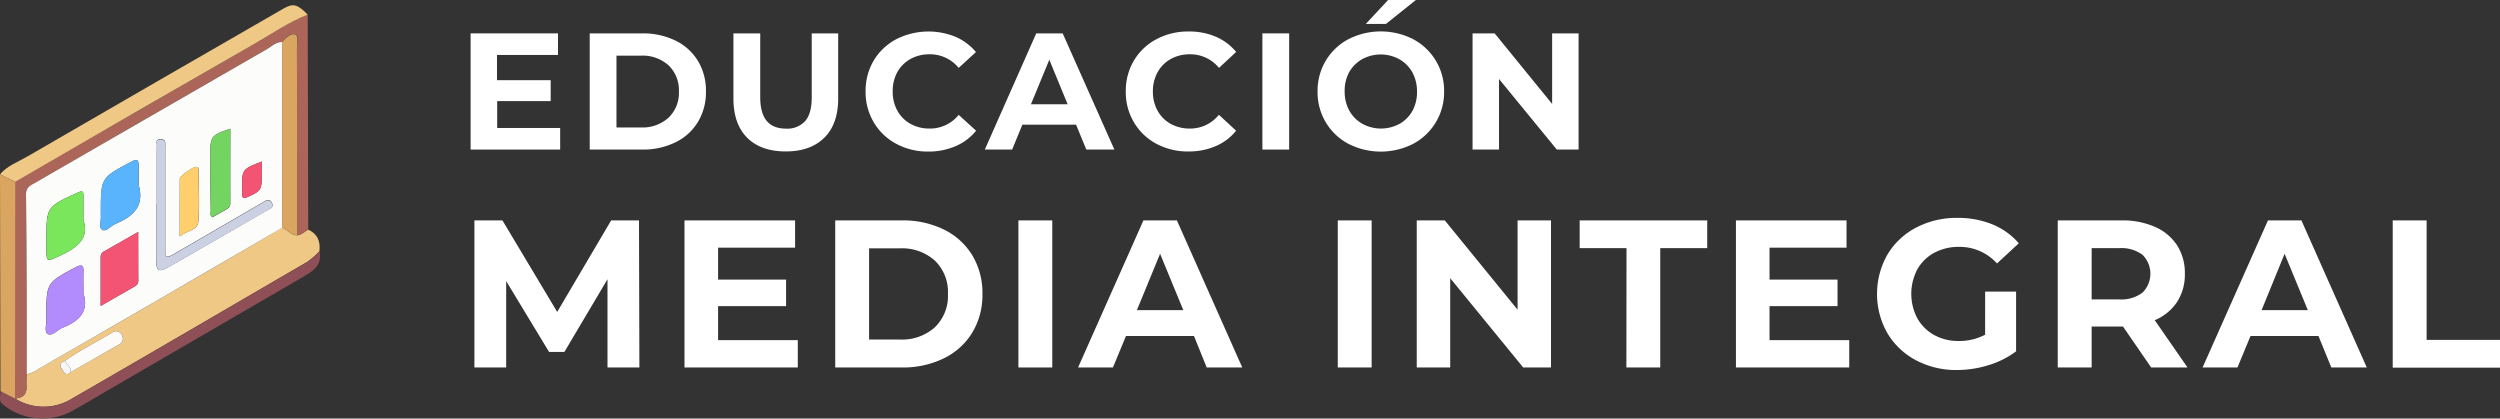
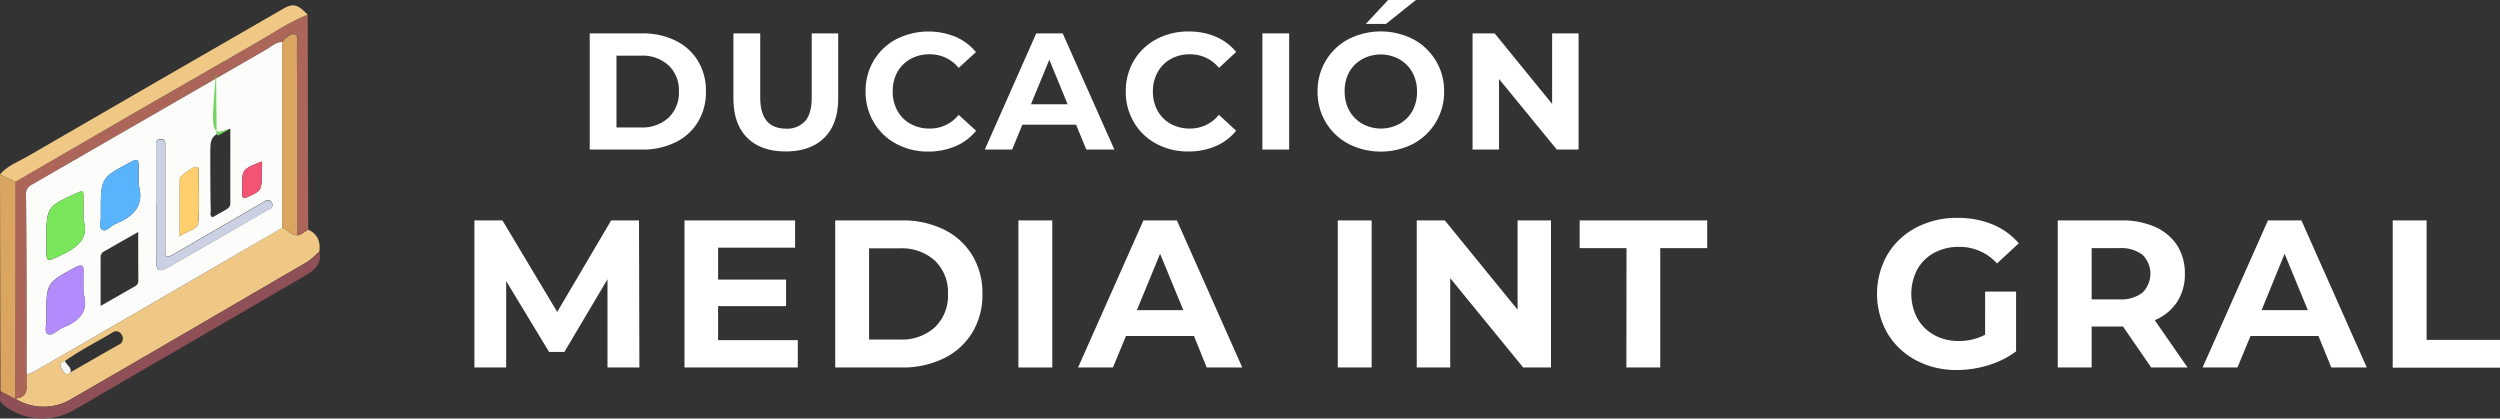
<svg xmlns="http://www.w3.org/2000/svg" viewBox="0 0 573.71 96.04">
  <rect x="0" y="0" width="573.71" height="96.04" fill="#333333" stroke="none" />
  <defs>
    <style>.cls-1{fill:#fff;}.cls-2{fill:#eec884;}.cls-3{fill:#ac6659;}.cls-4{fill:#efc885;}.cls-5{fill:#8f4f57;}.cls-6{fill:#daa560;}.cls-7{fill:#fcfcfb;}.cls-8{fill:#fdfbf9;}.cls-9{fill:#f6f6f6;}.cls-10{fill:#cbd0e2;}.cls-11{fill:#5ab4fd;}.cls-12{fill:#f35473;}.cls-13{fill:#7ae65c;}.cls-14{fill:#b28bfc;}.cls-15{fill:#73d462;}.cls-16{fill:#fecf6c;}</style>
  </defs>
  <g id="Capa_2" data-name="Capa 2">
    <g id="Capa_1-2" data-name="Capa 1">
-       <path class="cls-1" d="M128.55,29.37v4.95H108V7.66h20.05v4.95h-14V18.4h12.32v4.8H114.1v6.17Z" />
      <path class="cls-1" d="M135.33,7.66h12.06A16.94,16.94,0,0,1,155,9.31,12.34,12.34,0,0,1,160.18,14,13.14,13.14,0,0,1,162,21a13.14,13.14,0,0,1-1.84,7A12.32,12.32,0,0,1,155,32.66a16.81,16.81,0,0,1-7.64,1.66H135.33Zm11.75,21.59A8.89,8.89,0,0,0,153.43,27a7.9,7.9,0,0,0,2.37-6,7.9,7.9,0,0,0-2.37-6,8.89,8.89,0,0,0-6.35-2.23h-5.61V29.25Z" />
      <path class="cls-1" d="M171.48,31.62q-3.16-3.16-3.17-9V7.66h6.15v14.7q0,7.16,5.91,7.16a5.55,5.55,0,0,0,4.4-1.73q1.51-1.74,1.51-5.43V7.66h6.07V22.59q0,5.86-3.17,9c-2.11,2.1-5.06,3.16-8.85,3.16S173.59,33.72,171.48,31.62Z" />
      <path class="cls-1" d="M205.67,33a13.18,13.18,0,0,1-5.15-4.92,13.58,13.58,0,0,1-1.88-7.1,13.64,13.64,0,0,1,1.88-7.11A13.22,13.22,0,0,1,205.67,9a16.38,16.38,0,0,1,13.61-.55,12.44,12.44,0,0,1,4.68,3.5L220,15.58a8.46,8.46,0,0,0-6.67-3.12,8.88,8.88,0,0,0-4.4,1.08,7.76,7.76,0,0,0-3,3A9,9,0,0,0,204.86,21a9,9,0,0,0,1.08,4.42,7.76,7.76,0,0,0,3,3,8.88,8.88,0,0,0,4.4,1.08A8.41,8.41,0,0,0,220,26.36L224,30a12.22,12.22,0,0,1-4.7,3.54A15.56,15.56,0,0,1,213,34.78,15.2,15.2,0,0,1,205.67,33Z" />
      <path class="cls-1" d="M246.94,28.61H234.62l-2.35,5.71H226L237.8,7.66h6.07l11.86,26.66h-6.44ZM245,23.92l-4.2-10.21-4.21,10.21Z" />
      <path class="cls-1" d="M265.38,33a13.11,13.11,0,0,1-5.15-4.92,13.48,13.48,0,0,1-1.88-7.1,13.54,13.54,0,0,1,1.88-7.11A13.15,13.15,0,0,1,265.38,9a15.27,15.27,0,0,1,7.37-1.77A15.47,15.47,0,0,1,279,8.42a12.44,12.44,0,0,1,4.68,3.5l-3.94,3.66a8.47,8.47,0,0,0-6.67-3.12,8.86,8.86,0,0,0-4.4,1.08,7.76,7.76,0,0,0-3,3A9,9,0,0,0,264.57,21a9,9,0,0,0,1.08,4.42,7.76,7.76,0,0,0,3,3,8.86,8.86,0,0,0,4.4,1.08,8.42,8.42,0,0,0,6.67-3.16L283.67,30a12.22,12.22,0,0,1-4.7,3.54,15.56,15.56,0,0,1-6.25,1.22A15.2,15.2,0,0,1,265.38,33Z" />
      <path class="cls-1" d="M289.7,7.66h6.14V34.32H289.7Z" />
      <path class="cls-1" d="M309.43,33a13.27,13.27,0,0,1-5.19-4.94A13.51,13.51,0,0,1,302.36,21a13.54,13.54,0,0,1,1.88-7.07A13.25,13.25,0,0,1,309.43,9a16.36,16.36,0,0,1,14.88,0,13.36,13.36,0,0,1,7.09,12,13.39,13.39,0,0,1-7.09,12,16.36,16.36,0,0,1-14.88,0Zm11.7-4.55a7.86,7.86,0,0,0,3-3A9,9,0,0,0,325.18,21a9,9,0,0,0-1.08-4.42,7.86,7.86,0,0,0-3-3,8.9,8.9,0,0,0-8.5,0,7.86,7.86,0,0,0-3,3A9,9,0,0,0,308.58,21a9,9,0,0,0,1.08,4.42,7.86,7.86,0,0,0,3,3,8.9,8.9,0,0,0,8.5,0ZM318.55,0h6.37l-6.86,5.49h-4.63Z" />
      <path class="cls-1" d="M362.26,7.66V34.32h-5L344,18.13V34.32h-6.07V7.66H343l13.19,16.19V7.66Z" />
      <path class="cls-1" d="M139.41,84.33l0-20.25-9.89,16.68H126l-9.84-16.25V84.33h-7.29V50.58h6.43l12.57,21,12.38-21h6.39l.09,33.75Z" />
      <path class="cls-1" d="M183.08,78.06v6.27h-26V50.58h25.38v6.26H164.79v7.33h15.6v6.08h-15.6v7.81Z" />
      <path class="cls-1" d="M191.67,50.58h15.26a21.33,21.33,0,0,1,9.67,2.09,15.64,15.64,0,0,1,6.52,5.91,16.61,16.61,0,0,1,2.33,8.87,16.62,16.62,0,0,1-2.33,8.88,15.62,15.62,0,0,1-6.52,5.9,21.34,21.34,0,0,1-9.67,2.1H191.67Zm14.87,27.34a11.26,11.26,0,0,0,8-2.82,10,10,0,0,0,3-7.65,10,10,0,0,0-3-7.64,11.26,11.26,0,0,0-8-2.82h-7.1V77.92Z" />
      <path class="cls-1" d="M233.71,50.58h7.77V84.33h-7.77Z" />
      <path class="cls-1" d="M274,77.1h-15.6l-3,7.23h-8l15-33.75h7.68l15,33.75h-8.16Zm-2.45-5.93-5.33-12.93-5.32,12.93Z" />
      <path class="cls-1" d="M307,50.58h7.77V84.33H307Z" />
      <path class="cls-1" d="M355.93,50.58V84.33h-6.38L332.8,63.84V84.33h-7.68V50.58h6.44l16.7,20.49V50.58Z" />
      <path class="cls-1" d="M373.26,56.94H362.51V50.58h29.27v6.36H381V84.33h-7.77Z" />
-       <path class="cls-1" d="M424.37,78.06v6.27h-26V50.58h25.38v6.26H406.08v7.33h15.6v6.08h-15.6v7.81Z" />
      <path class="cls-1" d="M455.56,66.92h7.1v13.7a20.24,20.24,0,0,1-6.33,3.18,24.5,24.5,0,0,1-7.25,1.11,19.57,19.57,0,0,1-9.4-2.24,16.72,16.72,0,0,1-6.56-6.22,18.25,18.25,0,0,1,0-18,16.62,16.62,0,0,1,6.6-6.22A19.93,19.93,0,0,1,449.23,50a20.82,20.82,0,0,1,8,1.49,16,16,0,0,1,6.05,4.34l-5,4.63a11.53,11.53,0,0,0-8.69-3.81A11.81,11.81,0,0,0,443.9,58,9.7,9.7,0,0,0,440,61.81a12.06,12.06,0,0,0,0,11.24,9.94,9.94,0,0,0,3.86,3.83,11.38,11.38,0,0,0,5.64,1.37,12.61,12.61,0,0,0,6.05-1.44Z" />
      <path class="cls-1" d="M493.66,84.33l-6.47-9.4H480v9.4h-7.78V50.58H486.8a18.51,18.51,0,0,1,7.75,1.49,11.62,11.62,0,0,1,5.07,4.24,11.8,11.8,0,0,1,1.77,6.51,11.51,11.51,0,0,1-1.8,6.49,11.35,11.35,0,0,1-5.11,4.17L502,84.33Zm-2-25.87a8.18,8.18,0,0,0-5.33-1.52H480V68.71h6.33a8.07,8.07,0,0,0,5.33-1.55,6.11,6.11,0,0,0,0-8.7Z" />
      <path class="cls-1" d="M532.05,77.1H516.46l-3,7.23h-8l15-33.75h7.68l15,33.75H535Zm-2.44-5.93-5.33-12.93L519,71.17Z" />
      <path class="cls-1" d="M549.09,50.58h7.78V78h16.84v6.37H549.09Z" />
      <path class="cls-2" d="M70.73,52.71c2.21,1,2.83,2.78,2.56,5a23.44,23.44,0,0,1-2.72,2.34C52.51,70.56,34.49,81.12,16.4,91.54a12.37,12.37,0,0,1-12.95-.08c1.87-.14,2.8-1.06,2.62-3a19.78,19.78,0,0,1,.06-2.55A7.45,7.45,0,0,0,9,84.57q15-8.62,30-17.32,12.89-7.45,25.73-15C66,52.7,66.78,54,68.2,54,69.23,53.92,69.89,53.13,70.73,52.71ZM16.21,85.42c3.66-2.1,7.32-4.21,11-6.29a1.52,1.52,0,0,0,.72-2.29,1.41,1.41,0,0,0-2.18-.5c-3.62,2.18-7.41,4.06-10.85,6.51-1.09.29-1.28,1-.71,1.84C14.63,85.38,15.09,86.42,16.21,85.42Z" />
      <path class="cls-3" d="M6.13,85.89a19.78,19.78,0,0,0-.06,2.55c.18,2-.75,2.88-2.62,3v0q0-24.89,0-49.76Q31.1,25.78,58.71,9.87C62.63,7.62,66.37,5,70.61,3.36l.12,49.35c-.84.42-1.5,1.21-2.53,1.24q0-21.48-.06-43c0-1.06.63-2.69-.47-3.07s-2.12.82-2.94,1.74c-1.45,0-2.44,1-3.58,1.7Q34.44,26.7,7.75,42.13c-1,.56-1.79,1-1.78,2.51C6.08,58.39,6.09,72.14,6.13,85.89Z" />
      <path class="cls-4" d="M70.61,3.36c-4.24,1.67-8,4.26-11.9,6.51Q31.07,25.71,3.5,41.72L0,40c1.7-2,4.16-2.85,6.32-4.11q29.34-17,58.77-33.94C67.27.68,68.34,1,70.61,3.36Z" />
      <path class="cls-5" d="M3.45,91.46a12.37,12.37,0,0,0,13,.08c18.09-10.42,36.11-21,54.17-31.47a23.44,23.44,0,0,0,2.72-2.34c.58,3-1.31,4.37-3.5,5.64L25,89.42c-2.94,1.71-5.85,3.47-8.83,5.1A14.43,14.43,0,0,1,.57,92.75c-1-.87-.38-2-.46-3l3.34,1.71Z" />
      <path class="cls-6" d="M3.45,91.48.11,89.77Q.08,64.87,0,40L3.5,41.72Q3.47,66.61,3.45,91.48Z" />
      <path class="cls-7" d="M6.13,85.89c0-13.75,0-27.5-.16-41.25,0-1.48.79-2,1.78-2.51q26.7-15.41,53.4-30.79c1.14-.66,2.13-1.69,3.58-1.7V52.29Q51.86,59.78,39,67.25,24,75.94,9,84.57A7.45,7.45,0,0,1,6.13,85.89ZM35.81,46.83h0c0,4.18,0,8.36,0,12.54,0,2.88.6,3.23,3,1.84Q50,54.8,61.09,48.38c.74-.43,2-.74,1.23-2-.66-1-1.53-.22-2.23.18l-20,11.62c-2,1.15-2.15,1.05-2.15-1.25q0-11.47,0-23c0-.82.22-2-1-2-1.38-.05-1.11,1.2-1.12,2.07C35.8,38.32,35.81,42.57,35.81,46.83Zm-4-4.55c0-1.42,0-2.83,0-4.24,0-1.25-.17-1.69-1.52-1-7.14,3.75-7.16,3.72-7.15,11.73,0,.21,0,.42,0,.63.14,1.16-.56,2.85.36,3.35s2-1,3.1-1.42C30.66,49.66,33.26,47.14,31.77,42.28Zm-.05,10.93L24,57.63a1.45,1.45,0,0,0-.91,1.31c0,3.63,0,7.27,0,11.27L31,65.69a1.44,1.44,0,0,0,.75-1.4C31.72,60.76,31.72,57.24,31.72,53.21ZM19.15,50.49c0-2.34,0-4,0-5.59,0-1-.27-1.17-1.22-.74-7.29,3.29-7.3,3.27-7.29,11.19v1.06c0,4-.1,3.76,3.49,2.1C18,56.7,20.5,54.43,19.15,50.49Zm0,16.95c0-2.18-.06-3.67,0-5.15s-.49-1.64-1.72-1c-6.79,3.61-6.8,3.6-6.8,11.31,0,.14,0,.28,0,.42.1,1.25-.56,3.11.31,3.61,1.09.62,2.27-1,3.49-1.46C18.41,73.67,20.4,71.12,19.17,67.44Zm33.69-37.9c-4.33,1.45-4.6,1.81-4.58,5.77,0,4.33,0,8.65.1,13,0,.51-.3,1.14.41,1.55l2.75-1.55c.67-.39,1.34-.71,1.34-1.71C52.84,40.92,52.86,35.27,52.86,29.54ZM41.24,54.27c1.69-1.41,4.13-1.4,4.28-3.38.31-3.87.08-7.78.06-11.68,0-.39.06-.87-.57-.92S41.27,40.37,41.26,41C41.23,45.26,41.24,49.48,41.24,54.27ZM60.08,37.06c-4.54,1.8-4.54,1.8-4.51,6.08,0,.43,0,.85,0,1.27,0,.91.15,1.31,1.22.82,3.1-1.4,3.29-1.62,3.28-5Z" />
      <path class="cls-6" d="M64.73,52.29V9.64c.82-.92,2-2.07,2.94-1.74s.46,2,.47,3.07q.08,21.5.06,43C66.78,54,66,52.7,64.73,52.29Z" />
-       <path class="cls-8" d="M14.89,82.85c3.44-2.45,7.23-4.33,10.85-6.51a1.41,1.41,0,0,1,2.18.5,1.52,1.52,0,0,1-.72,2.29c-3.67,2.08-7.33,4.19-11,6.3C16.43,84.22,15.26,83.74,14.89,82.85Z" />
      <path class="cls-9" d="M14.89,82.85c.37.89,1.54,1.37,1.32,2.58-1.12,1-1.58-.05-2-.74C13.61,83.84,13.8,83.14,14.89,82.85Z" />
      <path class="cls-10" d="M35.81,46.83c0-4.26,0-8.51,0-12.76,0-.87-.26-2.12,1.12-2.07,1.19,0,1,1.19,1,2q0,11.48,0,23c0,2.3.17,2.4,2.15,1.25l20-11.62c.7-.4,1.57-1.19,2.23-.18.79,1.22-.49,1.53-1.23,2Q50,54.8,38.85,61.21c-2.42,1.39-3,1-3-1.84,0-4.18,0-8.36,0-12.54Z" />
      <path class="cls-11" d="M31.77,42.28c1.49,4.86-1.11,7.38-5.2,9.06-1.09.45-2.2,1.91-3.1,1.42s-.22-2.19-.36-3.35c0-.21,0-.42,0-.63,0-8,0-8,7.15-11.73,1.35-.7,1.56-.26,1.52,1C31.74,39.45,31.77,40.86,31.77,42.28Z" />
-       <path class="cls-12" d="M31.72,53.21c0,4,0,7.55,0,11.08a1.44,1.44,0,0,1-.75,1.4l-7.85,4.52c0-4,0-7.64,0-11.27A1.45,1.45,0,0,1,24,57.63Z" />
      <path class="cls-13" d="M19.15,50.49c1.35,3.94-1.12,6.21-5,8-3.59,1.66-3.48,1.89-3.49-2.1V55.35c0-7.92,0-7.9,7.29-11.19.95-.43,1.25-.31,1.22.74C19.12,46.53,19.15,48.15,19.15,50.49Z" />
      <path class="cls-14" d="M19.17,67.44c1.23,3.68-.76,6.23-4.71,7.74-1.22.47-2.4,2.08-3.49,1.46-.87-.5-.21-2.36-.31-3.61,0-.14,0-.28,0-.42,0-7.71,0-7.7,6.8-11.31,1.23-.65,1.79-.57,1.72,1S19.17,65.26,19.17,67.44Z" />
-       <path class="cls-15" d="M52.86,29.54c0,5.73,0,11.38,0,17,0,1-.67,1.32-1.34,1.71l-2.75,1.55c-.71-.41-.4-1-.41-1.55-.06-4.32-.07-8.64-.1-13C48.26,31.35,48.53,31,52.86,29.54Z" />
+       <path class="cls-15" d="M52.86,29.54l-2.75,1.55c-.71-.41-.4-1-.41-1.55-.06-4.32-.07-8.64-.1-13C48.26,31.35,48.53,31,52.86,29.54Z" />
      <path class="cls-16" d="M41.24,54.27c0-4.79,0-9,0-13.24,0-.66,3.07-2.8,3.75-2.74s.57.53.57.92c0,3.9.25,7.81-.06,11.68C45.37,52.87,42.93,52.86,41.24,54.27Z" />
      <path class="cls-12" d="M60.08,37.06v3.16c0,3.39-.18,3.61-3.28,5-1.07.49-1.23.09-1.22-.82,0-.42,0-.84,0-1.27C55.54,38.86,55.54,38.86,60.08,37.06Z" />
    </g>
  </g>
</svg>